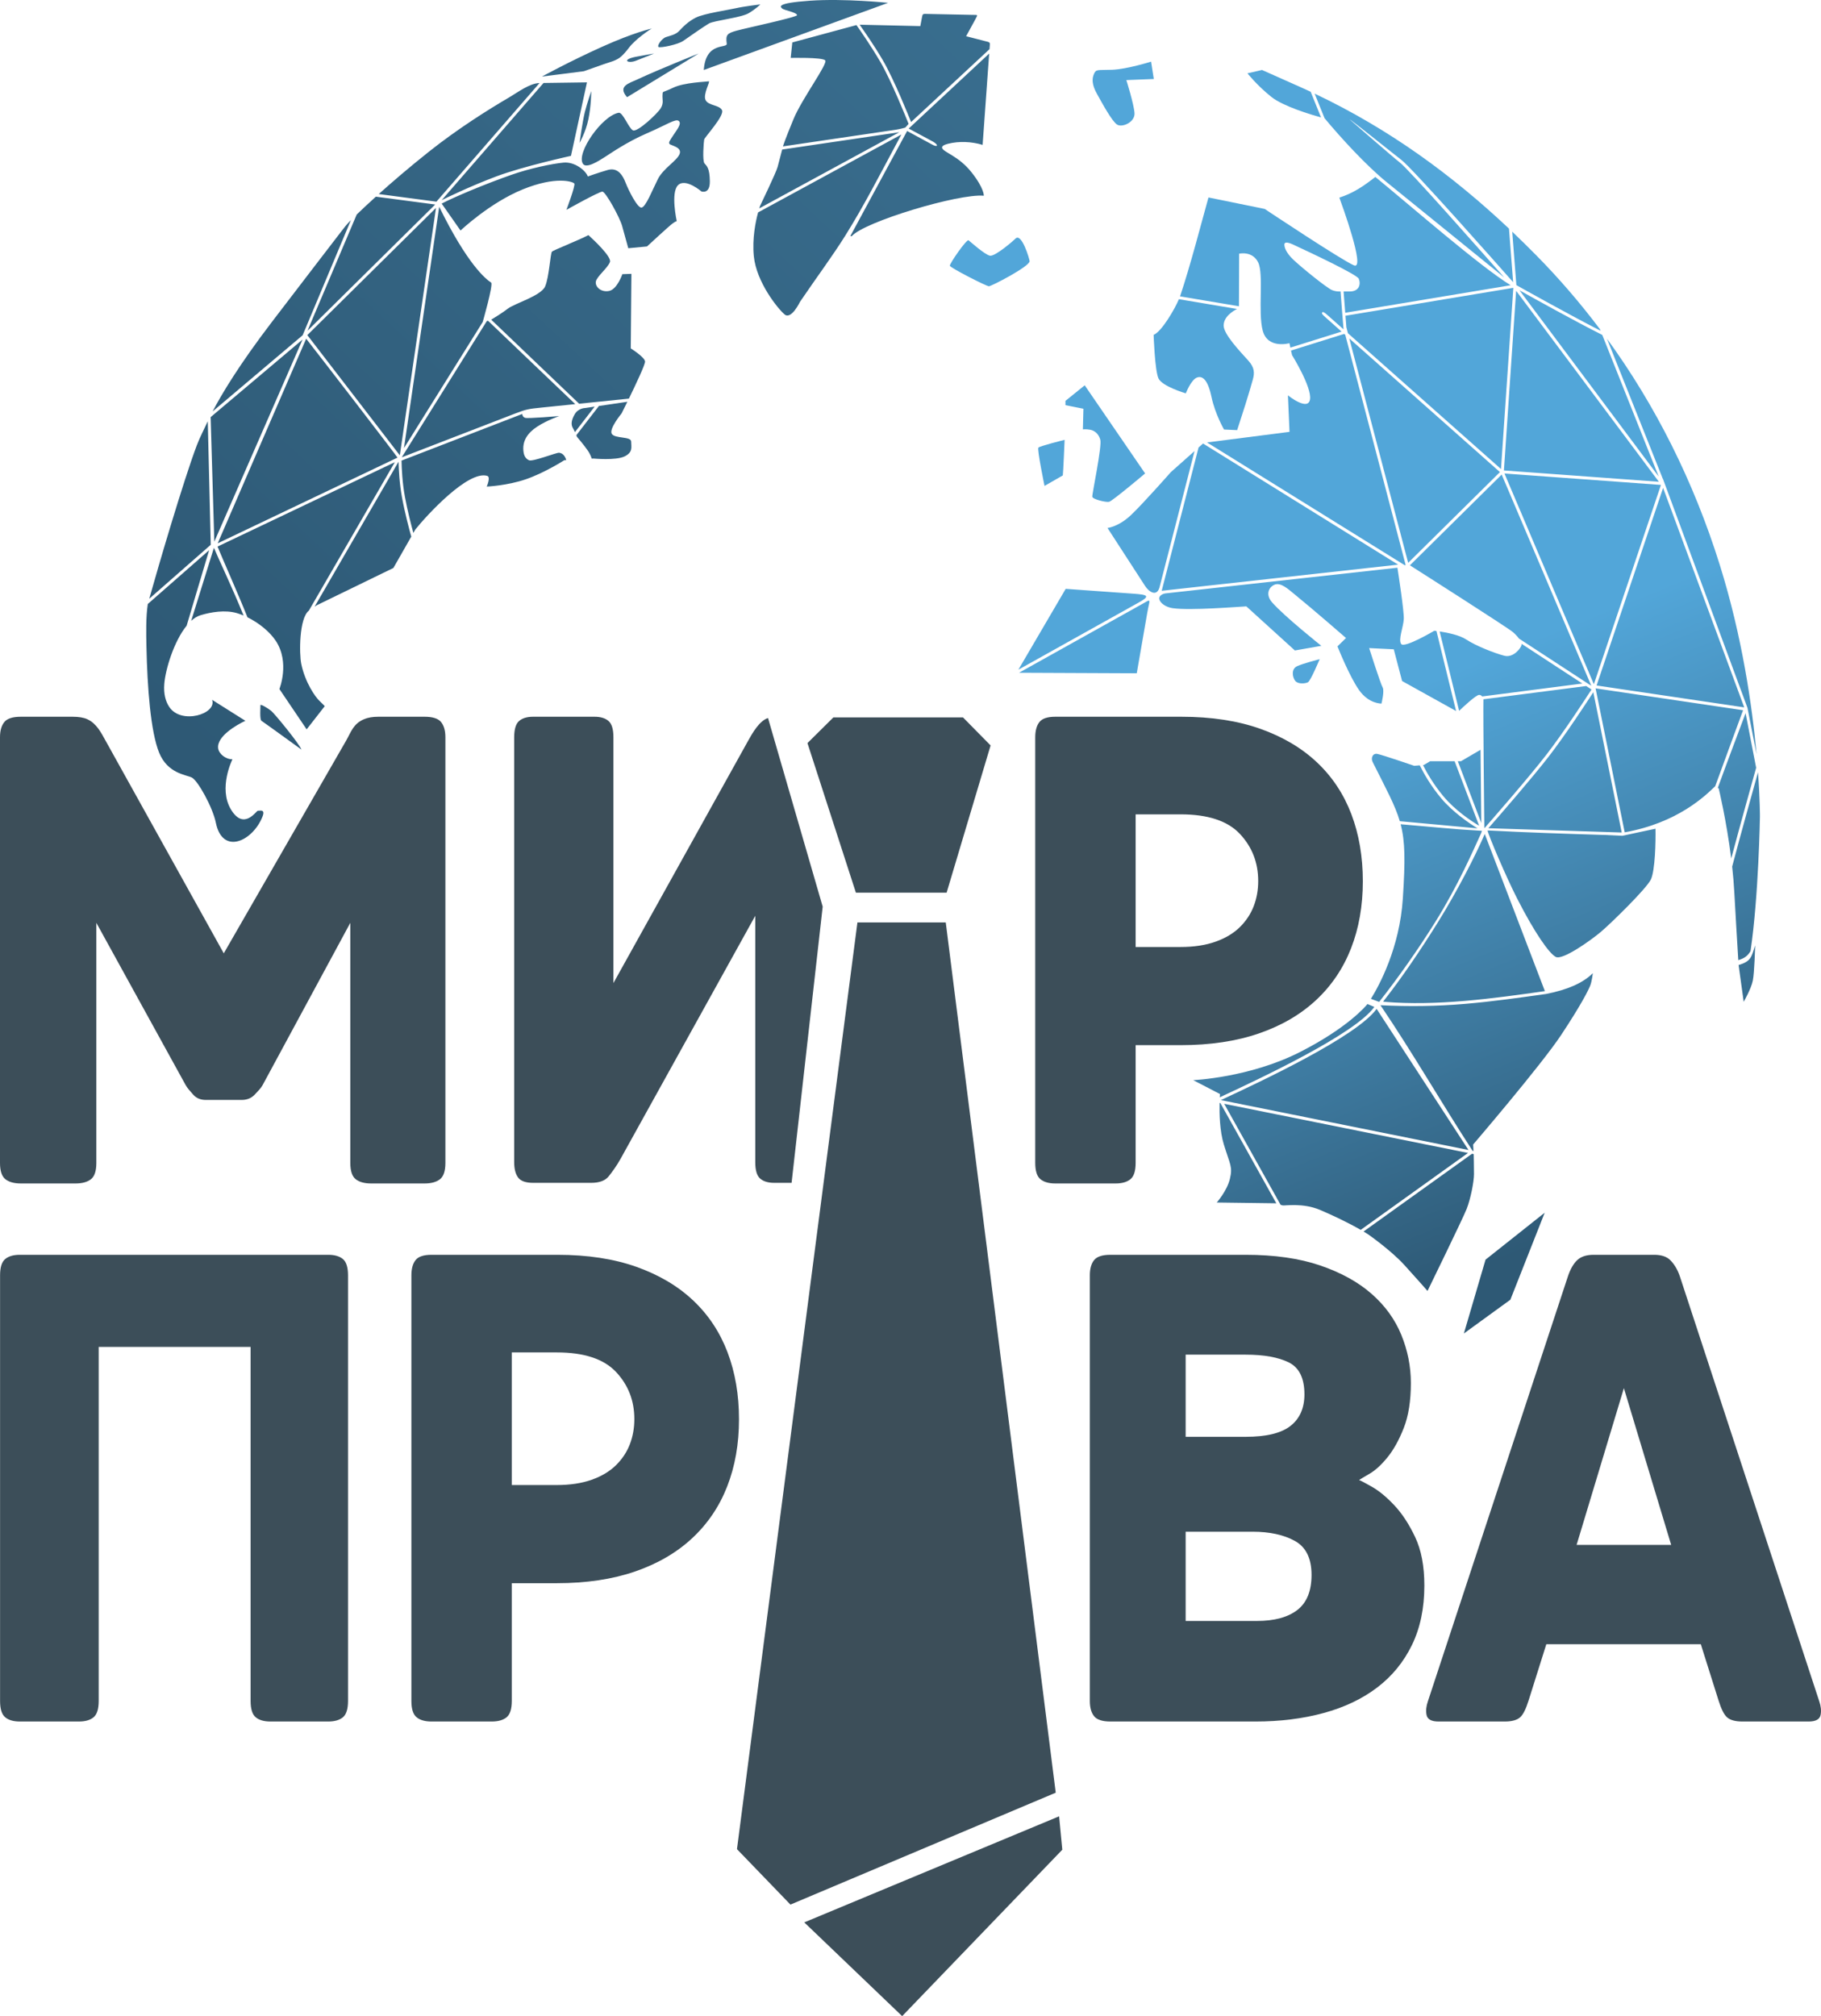
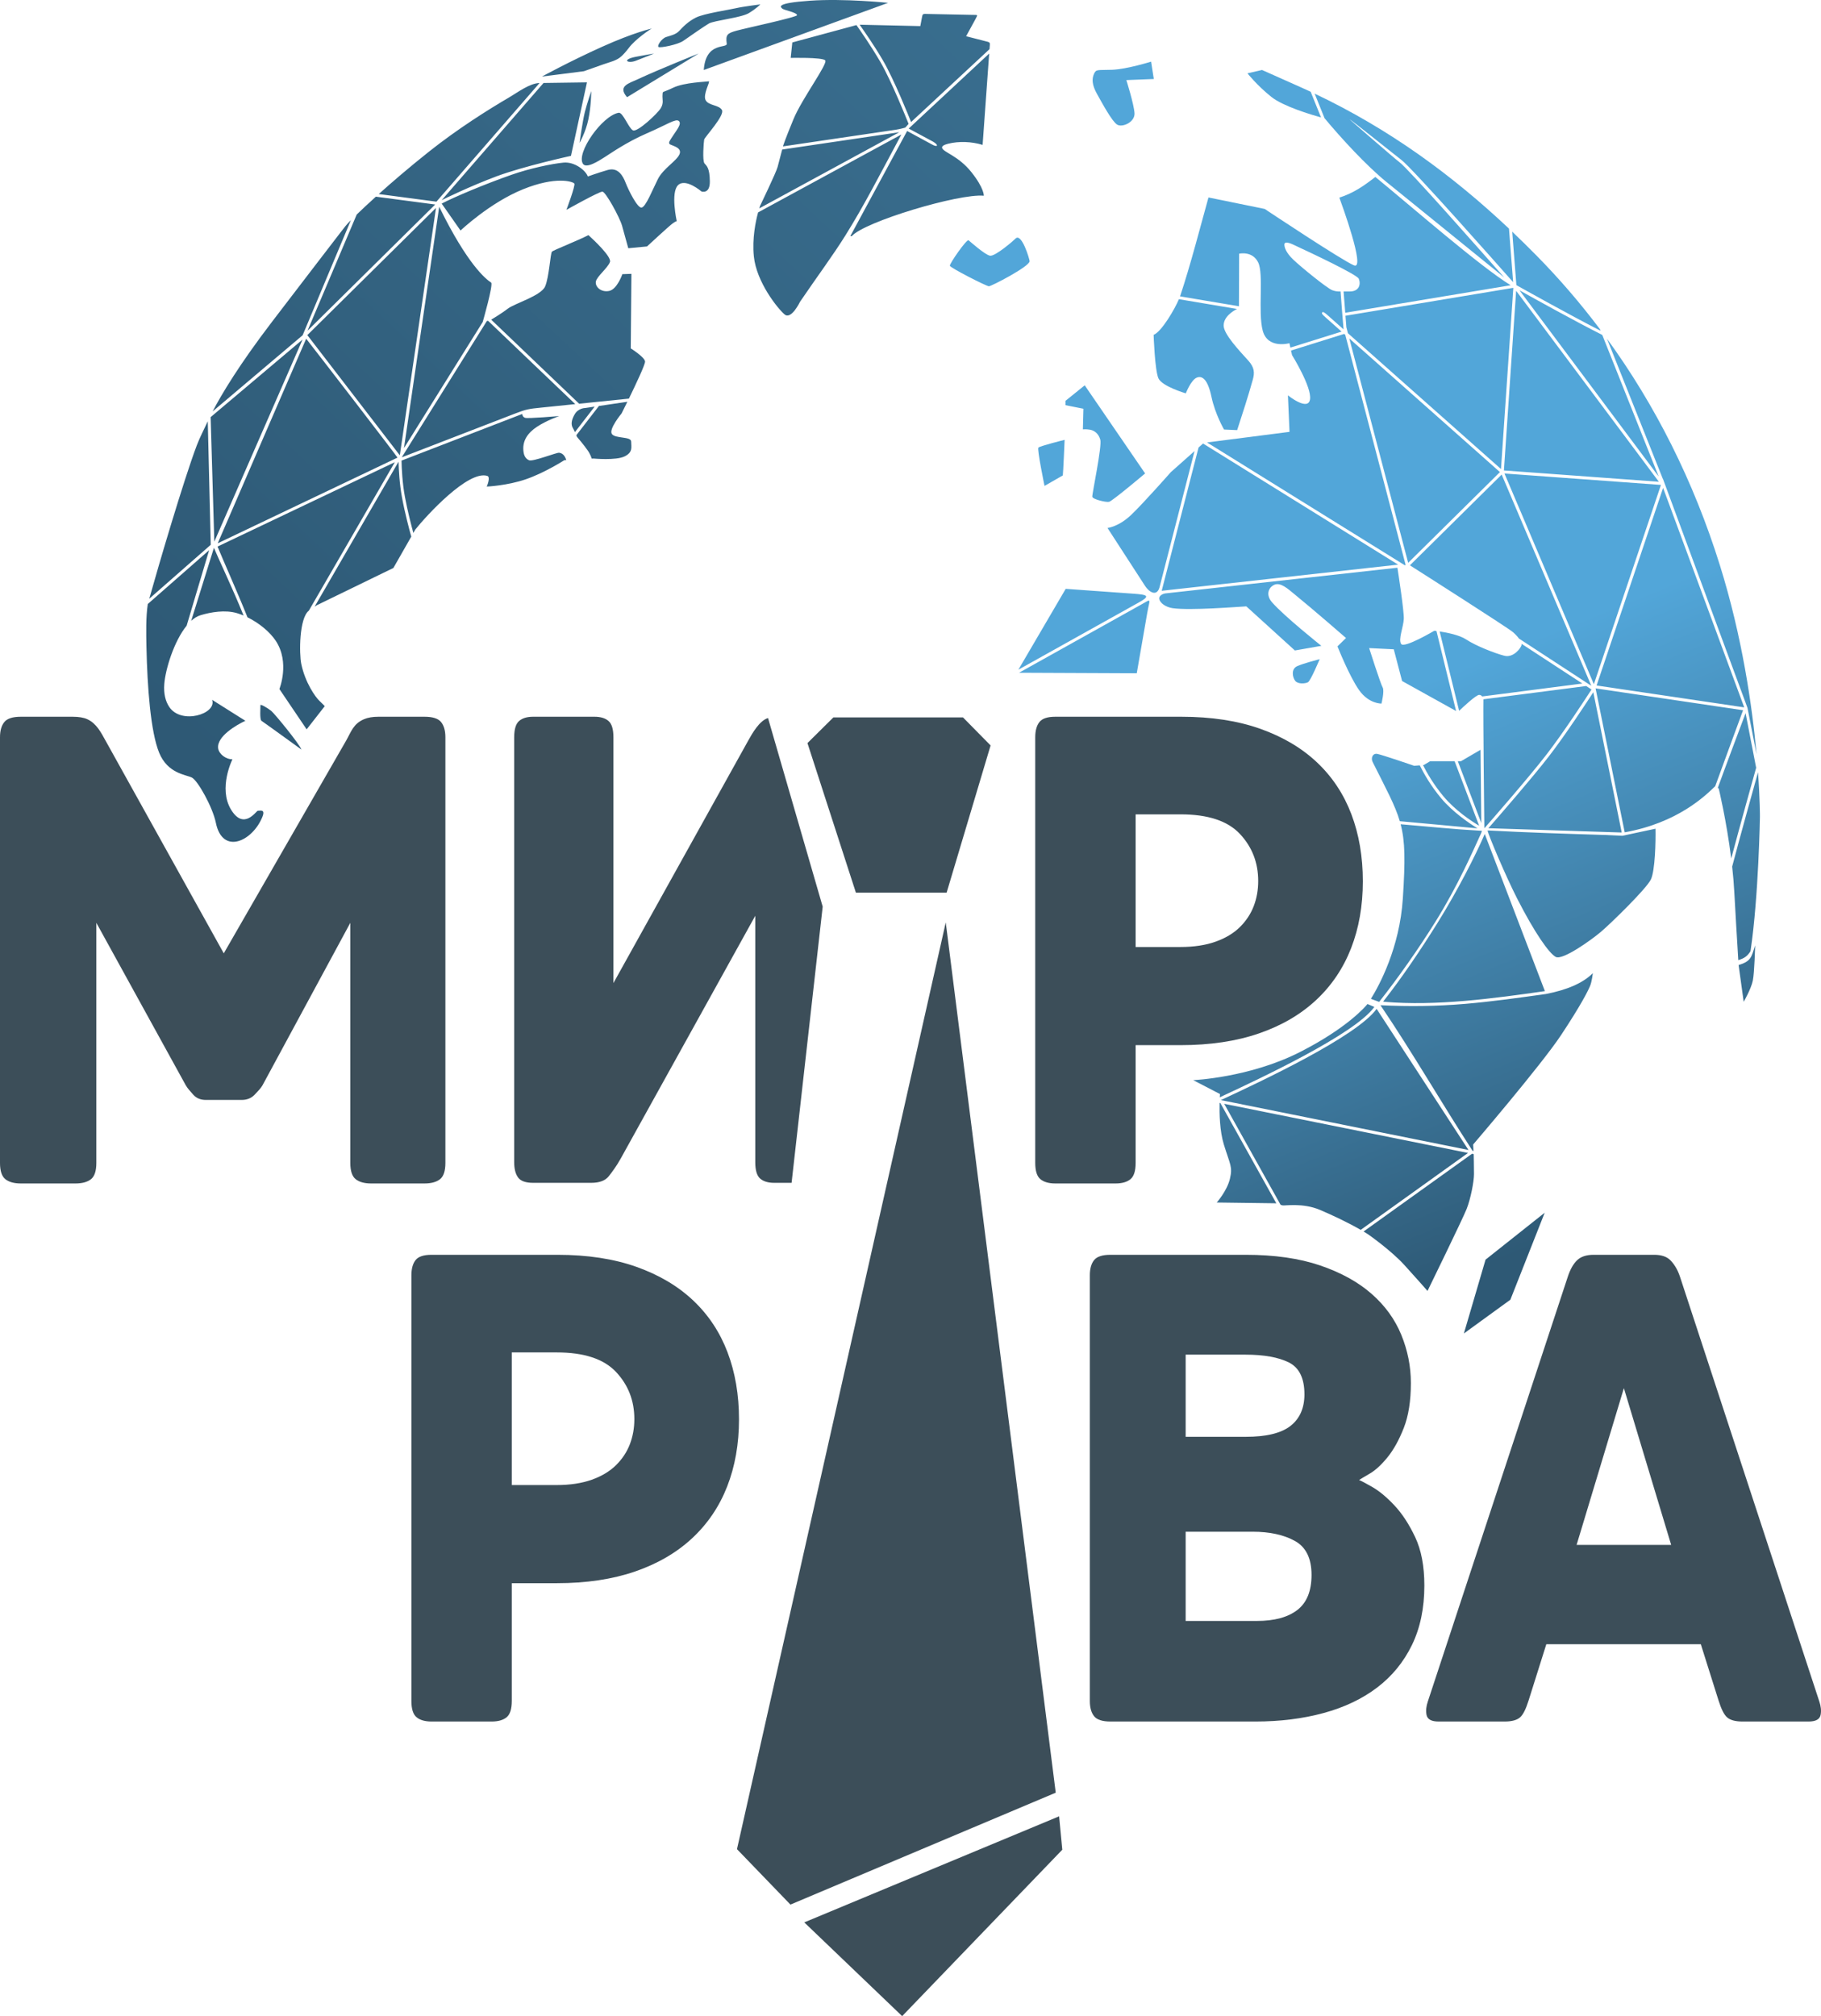
<svg xmlns="http://www.w3.org/2000/svg" width="131" height="145" viewBox="0 0 131 145" fill="none">
  <g clip-path="url(#clip0_750_134)">
    <path fill-rule="evenodd" clip-rule="evenodd" d="M126.607 58.741C126.607 58.741 126.612 57.535 126.469 55.54C126.172 56.602 125.125 60.359 124.609 62.325C124.677 62.934 124.731 63.557 124.764 64.177C124.855 65.85 124.962 67.622 125.05 69.053C125.496 68.921 125.711 68.757 125.928 68.411L125.937 68.355C126.512 64.463 126.607 58.741 126.607 58.741V58.741ZM74.069 18.788C74.054 19.172 71.318 20.589 71.141 20.589C70.963 20.589 68.36 19.26 68.331 19.113C68.301 18.965 69.543 17.179 69.677 17.282C69.81 17.386 70.845 18.316 71.215 18.389C71.584 18.463 72.936 17.286 73.043 17.17C73.49 16.683 74.074 18.664 74.069 18.788V18.788ZM83.003 5.682L82.808 4.433C82.808 4.433 81.067 4.979 80.011 5.018C78.955 5.057 78.857 4.96 78.701 5.311C78.544 5.662 78.544 6.092 78.916 6.755C79.287 7.419 79.992 8.727 80.363 8.961C80.735 9.195 81.654 8.785 81.615 8.141C81.576 7.497 81.028 5.76 81.028 5.76L83.003 5.682L83.003 5.682ZM76.647 29.138V28.831L78.033 27.712L82.378 34.05C82.378 34.05 80.023 36.038 79.788 36.09C79.554 36.142 78.604 35.908 78.578 35.726C78.552 35.544 79.294 32.076 79.151 31.608C79.008 31.141 78.695 30.959 78.422 30.907C78.149 30.855 77.901 30.881 77.901 30.881L77.94 29.4L76.647 29.138H76.647ZM76.457 34.193C76.483 34.102 76.587 31.634 76.587 31.634C76.587 31.634 74.804 32.076 74.7 32.193C74.596 32.31 75.142 34.947 75.142 34.947L76.457 34.193H76.457ZM126.261 67.992C126.261 67.992 126.216 69.937 126.094 70.53C125.972 71.123 125.439 72.05 125.439 72.05L125.072 69.407C125.963 69.136 125.994 68.848 126.261 67.992V67.992ZM111.123 87.219L108.653 93.476L105.31 95.903L106.868 90.594L111.123 87.219V87.219ZM94.936 47.406C94.936 47.406 94.286 48.965 94.092 49.068C93.897 49.171 93.37 49.217 93.175 48.965C92.98 48.714 92.865 48.119 93.312 47.913C93.759 47.707 94.936 47.406 94.936 47.406ZM126.363 54.243C126.052 50.819 125.343 45.828 123.727 40.655C121.827 34.573 119.065 29.119 115.604 24.361L119.628 34.456L119.631 34.444L125.711 50.908L126.363 54.243V54.243ZM125.575 51.291C125.271 52.097 124.157 55.054 123.576 56.663L123.642 56.707C123.642 56.707 124.199 59.003 124.541 61.743C125.161 59.414 126.24 55.559 126.335 55.219L125.575 51.291H125.575ZM119.324 34.274L115.264 24.088C113.282 23.089 110.346 21.458 109.31 20.879L119.324 34.274ZM109.068 20.914L108.182 33.942L108.19 33.835L119.335 34.649L109.068 20.914H109.068ZM108.229 34.054L114.66 49.209L119.486 34.875L108.229 34.054H108.229ZM107.98 33.734L108.867 20.701L96.791 22.709L96.856 23.539L96.968 23.966L107.98 33.734H107.98ZM97.067 24.341L101.302 40.479L107.903 33.953L97.067 24.341ZM101.428 40.659C102.296 41.211 108.482 45.15 108.849 45.471C109.025 45.625 109.168 45.781 109.271 45.924L114.475 49.321L108.029 34.131L101.43 40.654L101.428 40.659L101.428 40.659ZM109.454 46.3C109.458 46.326 109.46 46.35 109.458 46.372C109.444 46.573 108.888 47.336 108.215 47.16C107.541 46.985 106.181 46.459 105.478 45.992C104.993 45.669 104.083 45.493 103.566 45.414L104.967 51.122C105.26 50.842 106.186 49.977 106.407 49.977C106.502 49.977 106.574 50.02 106.626 50.089L113.832 49.159L109.454 46.3L109.454 46.3ZM114.109 49.339L106.714 50.293C106.692 51.739 106.766 58.146 106.781 59.556L106.794 59.557C107.296 58.986 109.965 55.933 111.253 54.267C112.49 52.666 114.092 50.206 114.491 49.589L114.109 49.339L114.109 49.339ZM96.775 22.494L108.674 20.515C106.472 19.166 101.5 14.823 98.94 12.726C98.128 13.357 97.385 13.881 96.351 14.213C96.504 14.632 98.26 19.43 97.411 19.088C96.563 18.745 90.981 15.027 90.981 15.027L86.936 14.202C86.389 16.161 85.634 19.103 84.891 21.315L89.128 22.027L89.142 18.246C89.142 18.246 90.098 18.02 90.512 18.876C90.927 19.732 90.48 22.446 90.84 23.786C91.2 25.125 92.76 24.683 92.76 24.683L92.829 25L96.511 23.849L95.354 22.822C95.162 22.654 95.05 22.541 95.119 22.468C95.176 22.408 95.281 22.47 95.502 22.666L96.654 23.688C96.573 22.782 96.507 21.873 96.439 20.965C96.205 20.966 96.068 20.954 95.845 20.873C95.475 20.739 93.584 19.197 93.035 18.672C92.487 18.147 92.397 17.767 92.397 17.591C92.397 17.256 93.061 17.607 93.146 17.646C94.3 18.181 97.619 19.742 97.748 20.047C97.904 20.415 97.804 20.974 97.076 20.963C96.907 20.96 96.771 20.961 96.655 20.963L96.775 22.494ZM107.072 59.566L116.663 59.874L114.621 49.783C114.15 50.51 112.617 52.853 111.423 54.398C110.21 55.967 107.78 58.757 107.072 59.566V59.566ZM114.856 49.3C118.396 49.824 121.937 50.349 125.477 50.875L119.641 35.09L114.856 49.3H114.856ZM100.76 59.281C101.09 60.541 101.093 61.91 100.919 64.61C100.688 68.197 99.203 70.902 98.621 71.837C98.898 71.938 98.96 71.967 99.214 72.055C100.556 70.359 102.033 68.261 103.249 66.313C104.908 63.654 105.965 61.191 106.547 59.932L106.611 59.752L106.455 59.743C104.558 59.639 102.924 59.461 100.76 59.281V59.281ZM99.504 72.032C99.555 72.043 99.588 72.049 99.595 72.05C101.461 72.211 103.424 72.15 105.384 71.984C107.339 71.817 109.288 71.546 111.135 71.282L111.136 71.281L106.81 59.979C106.178 61.469 104.824 64.115 103.395 66.404C102.192 68.331 100.834 70.343 99.504 72.032L99.504 72.032ZM109.14 64.62C110.397 67.083 111.434 68.562 111.919 68.822C112.403 69.083 114.438 67.631 115.146 67.036C115.854 66.441 118.464 63.897 118.765 63.245C119.067 62.593 119.114 60.515 119.094 59.601L116.71 60.11C116.71 60.11 115.593 60.055 115.464 60.051C112.414 59.957 109.799 59.873 107.12 59.73L107.013 59.73C107.076 60.079 108.336 63.047 109.14 64.62H109.14ZM106.292 59.576C105.7 59.215 104.509 58.408 103.673 57.409C102.914 56.502 102.405 55.59 102.135 55.043L101.737 55.077C101.737 55.077 99.405 54.277 99.076 54.22C98.747 54.163 98.604 54.52 98.747 54.805C99.751 56.809 100.364 57.919 100.699 59.06L106.292 59.576V59.576ZM106.508 53.925L105.099 54.748H104.873L106.563 59.193L106.508 53.925ZM104.643 54.748H102.881L102.423 55.02L102.366 55.024C102.639 55.565 103.126 56.42 103.839 57.272C104.7 58.302 105.856 59.059 106.407 59.387L104.643 54.748V54.748ZM98.374 72.209C98.236 72.382 96.939 73.921 93.52 75.662C89.892 77.51 85.838 77.685 85.838 77.685L87.765 78.684C87.765 78.684 87.758 78.769 87.75 78.917C90.585 77.6 97.475 74.376 98.868 72.418L98.374 72.209V72.209ZM87.826 79.119L105.641 82.708L99.033 72.558C97.579 74.567 90.657 77.803 87.826 79.119ZM87.735 79.32C87.717 80.07 87.742 81.337 88.041 82.31C88.496 83.783 88.685 83.915 88.477 84.784C88.269 85.653 87.531 86.484 87.531 86.484L91.788 86.54L91.822 86.551L87.79 79.331L87.735 79.32L87.735 79.32ZM92.121 86.647L92.261 86.692C92.392 86.733 93.707 86.483 94.968 87.02C95.822 87.383 96.963 87.92 97.889 88.452L105.608 82.92L88.067 79.386L92.121 86.647ZM98.092 88.571C98.198 88.634 98.301 88.696 98.399 88.759C98.399 88.759 100.045 89.901 101.032 90.985C102.02 92.069 102.693 92.845 102.693 92.845C102.693 92.845 105.225 87.664 105.508 86.948C105.791 86.231 106.037 84.987 106.037 84.44C106.037 83.893 106.018 83.083 106.018 83.083L106.014 83.001L105.896 82.978L98.092 88.571H98.092ZM106.001 82.78L105.976 82.313C105.976 82.313 110.873 76.6 112.309 74.432C113.745 72.263 114.241 71.261 114.384 70.918C114.527 70.576 114.584 69.992 114.584 69.992C113.87 70.707 112.738 71.19 111.221 71.487C109.282 71.758 107.354 72.032 105.402 72.198C103.367 72.371 101.344 72.398 99.308 72.295C101.643 75.74 103.673 79.287 105.936 82.767L106.001 82.78H106.001ZM103.337 45.383C103.238 45.37 103.181 45.364 103.181 45.364C103.181 45.364 101.015 46.649 100.796 46.313C100.576 45.977 100.957 45.116 100.986 44.517C101.013 43.97 100.599 41.288 100.528 40.83L83.857 42.675C83.627 42.7 83.353 42.858 83.396 43.081C83.456 43.394 83.896 43.674 84.359 43.74C85.628 43.922 89.105 43.636 89.659 43.61L93.152 46.782L95.056 46.448C95.056 46.448 92.422 44.356 91.518 43.329C91.024 42.769 91.266 42.24 91.674 42.057C92.124 41.854 92.673 42.372 93.089 42.709C94.425 43.792 96.831 45.886 96.831 45.886L96.216 46.486C96.216 46.486 97.063 48.63 97.77 49.632C98.477 50.633 99.382 50.601 99.382 50.601C99.382 50.601 99.612 49.681 99.464 49.435C99.316 49.188 98.494 46.611 98.494 46.611L100.266 46.697L100.864 48.979L104.749 51.137L103.337 45.383ZM101.121 40.637L96.777 24.085L96.699 24.015L92.875 25.211L92.947 25.538C92.947 25.538 94.373 27.831 94.241 28.718C94.109 29.606 92.652 28.435 92.652 28.435L92.766 31.059L86.831 31.821L101.055 40.651L101.121 40.637V40.637ZM86.546 31.898L86.222 32.186L83.571 42.49L100.579 40.609L86.546 31.898L86.546 31.898ZM85.934 32.441L84.227 33.957C84.227 33.957 82.289 36.157 81.381 37.025C80.473 37.894 79.672 37.971 79.672 37.971L82.381 42.15C82.638 42.547 83.186 42.941 83.404 42.278L85.934 32.441H85.934ZM81.498 42.696L76.665 42.35L73.261 48.164L81.855 43.369C82.814 42.848 82.567 42.772 81.498 42.696ZM73.308 48.384L81.777 48.421L82.531 44.083C82.714 43.025 82.908 43.027 82.034 43.515L73.308 48.384ZM115.103 23.683C113.688 21.801 112.161 20.031 110.534 18.379C109.961 17.797 109.379 17.225 108.787 16.663L109.086 20.507C109.529 20.755 112.871 22.629 115.144 23.787L115.103 23.683ZM108.854 20.296L108.554 16.442C104.493 12.62 99.957 9.281 94.574 6.734L95.293 8.518L95.302 8.52C96.474 9.932 98.31 11.931 99.765 13.109L108.214 19.956C106.265 17.756 101.348 12.175 100.681 11.67C100.272 11.362 97.097 8.592 97.097 8.592C97.129 8.554 100.393 11.184 100.811 11.499C101.603 12.098 107.827 19.133 108.854 20.296H108.854ZM94.289 6.6C94.047 6.488 93.805 6.377 93.56 6.268L90.789 5.033L89.742 5.274C89.742 5.274 90.423 6.142 91.463 6.972C92.307 7.646 94.308 8.245 95.033 8.447L94.288 6.6L94.289 6.6ZM123.391 56.541C124.003 54.849 125.152 51.736 125.394 51.08L114.786 49.507L114.785 49.511L116.879 59.861C120.697 59.178 122.688 57.222 123.391 56.541H123.391ZM84.808 21.518C84.528 22.198 83.564 23.864 82.99 24.082C82.99 24.082 83.074 26.63 83.336 27.21C83.598 27.791 85.305 28.29 85.305 28.29C85.305 28.29 85.675 27.334 86.088 27.161C86.501 26.987 86.893 27.313 87.153 28.55C87.415 29.787 88.055 30.892 88.055 30.892L88.999 30.935C89.384 29.758 89.79 28.503 90.123 27.311C90.261 26.817 90.254 26.433 89.794 25.927C89.165 25.234 88.027 24.031 88.027 23.413C88.027 22.779 88.694 22.371 88.99 22.221L84.808 21.518Z" fill="url(#paint0_linear_750_134)" />
    <path fill-rule="evenodd" clip-rule="evenodd" d="M15.258 50.331L17.652 51.84C16.997 52.142 15.585 52.968 15.692 53.814C15.743 54.22 16.237 54.614 16.722 54.607C16.722 54.607 15.685 56.677 16.617 58.221C17.548 59.765 18.445 58.291 18.55 58.309C18.656 58.327 19.113 58.151 18.884 58.73C18.188 60.495 16.007 61.531 15.527 59.169C15.298 58.046 14.226 56.133 13.804 55.923C13.382 55.712 12.063 55.642 11.448 54.133C10.833 52.624 10.597 49.41 10.535 46.526C10.514 45.559 10.49 44.379 10.632 43.439L15.045 39.569L13.426 45C12.511 46.123 11.902 48.141 11.819 49.184C11.761 49.906 11.913 50.443 12.17 50.834C13.036 52.15 15.627 51.339 15.258 50.331V50.331ZM61.273 16.986C62.166 15.948 68.991 13.904 70.774 14.077C70.774 14.077 70.812 13.552 69.881 12.381C68.951 11.211 67.881 10.961 67.776 10.646C67.731 10.511 67.919 10.411 68.195 10.341C69.001 10.138 69.896 10.183 70.688 10.42L71.16 3.852L65.371 9.246L67.126 10.19C67.557 10.444 67.461 10.637 67.009 10.37L65.258 9.421L61.171 16.98L61.273 16.986ZM71.183 3.537C71.218 3.039 71.276 3.06 70.932 2.973L69.501 2.606L70.149 1.42C70.354 1.018 70.384 1.082 69.934 1.069L66.768 1.005C66.424 0.998 66.378 0.968 66.333 1.205L66.206 1.877L61.842 1.777C62.148 2.215 62.88 3.254 63.512 4.336C64.316 5.711 65.401 8.422 65.542 8.778L71.183 3.537V3.537ZM61.611 1.804L56.998 3.053L56.881 4.165C56.881 4.165 59.137 4.112 59.362 4.337C59.588 4.562 57.696 7.084 57.081 8.573C56.467 10.062 56.344 10.465 56.344 10.465L56.327 10.529L64.459 9.328C64.772 9.281 65.123 9.177 65.123 9.177C65.123 9.177 65.29 9.003 65.362 8.909C65.222 8.556 64.121 5.804 63.326 4.443C62.637 3.265 61.866 2.165 61.611 1.804ZM56.268 10.755L55.94 12.007C55.835 12.41 54.677 14.81 54.677 14.81C54.677 14.81 54.654 14.873 54.619 14.987L64.698 9.509L56.268 10.755L56.268 10.755ZM54.535 15.277C54.36 15.922 54.102 17.152 54.23 18.433C54.417 20.298 55.965 22.216 56.446 22.616C56.926 23.016 57.554 21.702 57.554 21.702C58.819 19.842 59.899 18.401 60.808 16.947C62.144 14.812 63.218 12.707 64.844 9.674L54.535 15.277ZM47.053 3.849C47.053 3.849 46.478 4.089 45.743 4.369C45.145 4.597 44.688 4.29 45.743 4.084C46.296 3.976 47.053 3.849 47.053 3.849ZM42.537 6.551C42.537 6.551 42.526 7.63 42.328 8.582C42.13 9.533 41.689 10.276 41.689 10.276C41.689 10.276 41.91 8.709 42.072 8.06C42.235 7.41 42.537 6.551 42.537 6.551ZM31.773 14.642L33.13 16.58C33.13 16.58 35.216 14.594 37.609 13.62C40.003 12.645 41.223 13.063 41.316 13.202C41.409 13.341 40.747 15.092 40.747 15.092C40.747 15.092 43.105 13.77 43.338 13.782C43.57 13.793 44.581 15.626 44.755 16.252C44.93 16.878 45.197 17.853 45.197 17.853L46.545 17.725C46.545 17.725 48.16 16.229 48.392 16.067C48.625 15.904 48.683 15.904 48.683 15.904C48.683 15.904 48.23 13.851 48.776 13.318C49.322 12.784 50.461 13.77 50.461 13.77C50.461 13.77 51.077 13.991 51.065 13.04C51.053 12.089 50.844 11.938 50.681 11.752C50.519 11.567 50.623 10.21 50.658 10.036C50.693 9.862 52.157 8.296 51.936 7.913C51.716 7.531 50.983 7.612 50.763 7.206C50.542 6.8 51.135 5.814 50.984 5.849C50.833 5.884 49.229 5.919 48.416 6.313C47.602 6.707 47.684 6.51 47.66 6.835C47.637 7.16 47.765 7.403 47.532 7.786C47.3 8.169 45.848 9.53 45.534 9.375C45.22 9.22 44.813 8.053 44.5 8.111C43.311 8.33 41.445 10.989 41.932 11.775C42.176 12.17 43.129 11.532 43.501 11.3C43.872 11.068 45.069 10.222 46.522 9.595C47.974 8.969 48.613 8.505 48.834 8.702C49.055 8.899 48.706 9.317 48.439 9.723C48.172 10.129 48.09 10.233 48.16 10.349C48.23 10.465 49.078 10.569 48.892 11.068C48.706 11.567 47.718 12.1 47.323 12.889C46.928 13.677 46.452 14.895 46.15 14.93C45.848 14.965 45.209 13.666 45.011 13.156C44.814 12.645 44.465 12.008 43.71 12.228C42.954 12.448 42.288 12.693 42.288 12.693C42.133 12.257 41.342 11.622 40.542 11.695C39.704 11.773 38.111 12.111 36.813 12.565C34.828 13.259 32.672 14.175 31.773 14.642L31.773 14.642ZM46.896 2.051C46.791 2.086 45.696 2.828 45.239 3.442C45.029 3.723 44.843 3.919 44.703 4.048C44.35 4.373 43.876 4.459 43.419 4.622L42.01 5.121L38.986 5.507C38.986 5.507 40.973 4.419 43.31 3.366C45.648 2.314 46.896 2.051 46.896 2.051ZM54.7 0.316C54.7 0.316 54.425 0.605 53.875 0.941C53.325 1.277 51.368 1.475 51.001 1.689C50.635 1.902 49.549 2.665 49.152 2.94C48.755 3.214 47.517 3.458 47.379 3.382C47.241 3.306 47.593 2.772 47.914 2.665C48.235 2.558 48.602 2.497 48.862 2.223C49.121 1.948 49.488 1.551 50.069 1.261C50.65 0.972 52.423 0.712 52.943 0.59C53.462 0.468 54.7 0.316 54.7 0.316V0.316ZM50.26 3.85L45.11 6.99C44.413 6.19 45.233 6 45.885 5.697C47.45 4.968 50.26 3.85 50.26 3.85ZM63.89 0.204C63.89 0.204 60.735 -0.124 58.257 0.052C55.778 0.227 56.148 0.49 56.27 0.613C56.394 0.736 57.29 0.876 57.343 1.087C57.378 1.229 53.63 2.028 52.992 2.205C52.316 2.393 52.191 2.496 52.281 3.139C52.333 3.514 50.77 2.964 50.629 5.034L63.89 0.204V0.204ZM21.682 53.907C21.566 53.536 19.756 51.324 19.512 51.127C19.268 50.93 18.723 50.605 18.734 50.721C18.746 50.837 18.665 51.752 18.815 51.845C18.966 51.938 21.682 53.907 21.682 53.907ZM15.389 39.4C15.632 39.999 16.783 42.423 17.521 44.268C17.367 44.203 17.211 44.146 17.056 44.1C16.205 43.844 15.162 44.022 14.419 44.249C14.186 44.32 13.964 44.46 13.754 44.65L15.389 39.4ZM22.025 24.36C22.756 25.282 28.558 32.816 28.596 32.912L15.662 39.074L22.026 24.36H22.025ZM28.672 33.204C28.685 33.782 28.736 34.778 28.917 35.763C29.128 36.912 29.445 38.092 29.586 38.594L28.299 40.849L22.818 43.514C22.818 43.514 22.742 43.56 22.634 43.629L28.672 33.204ZM22.217 43.92C21.518 44.462 21.519 47.009 21.673 47.75C21.954 49.101 22.693 50.137 22.975 50.401C23.256 50.664 23.362 50.787 23.362 50.787L22.06 52.455L20.1 49.555C20.1 49.555 20.867 47.651 19.844 46.096C19.42 45.452 18.646 44.809 17.803 44.396C17.115 42.672 15.993 40.159 15.65 39.309L28.402 33.242L22.217 43.92L22.217 43.92ZM10.737 43.061C11.417 40.64 13.186 34.61 14.151 32.046C14.38 31.44 14.678 30.884 14.947 30.299L15.16 39.182L10.737 43.061ZM15.153 30C16.997 28.441 20.873 25.173 21.765 24.421L15.417 38.957L15.153 30V30ZM15.295 29.592C15.931 28.37 17.191 26.253 19.57 23.141C22.326 19.538 23.82 17.595 24.497 16.716C24.778 16.352 24.927 16.146 25.243 15.834L21.771 24.112C21.754 24.126 17.513 27.715 15.295 29.592H15.295ZM25.662 15.428C26.005 15.097 26.469 14.661 27.039 14.145L31.308 14.708L22.122 23.786L25.662 15.428ZM27.248 13.956C28.198 13.103 29.415 12.055 30.844 10.919C32.931 9.259 35.14 7.874 36.64 6.997C37.238 6.647 38.111 5.982 38.813 5.972L31.396 14.504L27.248 13.956ZM39.101 5.968L42.225 5.924L41.075 11.209C41.075 11.209 37.663 11.957 35.733 12.677C33.803 13.396 31.919 14.325 31.919 14.325V14.325L31.773 14.398L39.101 5.968V5.968ZM42.331 16.91C42.662 17.21 44.014 18.466 43.879 18.843C43.725 19.273 42.926 19.887 42.864 20.255C42.803 20.623 43.236 21.042 43.818 20.925C44.399 20.809 44.771 19.718 44.771 19.718L45.423 19.695L45.376 25.057C45.376 25.057 46.369 25.679 46.404 25.995C46.426 26.195 45.745 27.636 45.242 28.669L41.663 29.036C39.554 27.02 37.444 25.006 35.336 22.991C35.543 22.867 36.14 22.503 36.532 22.199C37.012 21.826 38.921 21.28 39.215 20.601C39.508 19.921 39.589 18.215 39.709 18.095C39.808 17.996 41.592 17.291 42.331 16.91L42.331 16.91ZM34.726 23.158L29.061 32.229L31.595 14.87C33.623 19.013 34.939 20.067 35.33 20.323C35.507 20.438 34.729 23.148 34.726 23.158ZM28.762 32.746L22.109 24.101L31.365 14.953L28.762 32.746H28.762ZM45.131 28.896C44.892 29.383 44.716 29.734 44.716 29.734C44.716 29.734 43.784 30.856 44.014 31.207C44.243 31.558 45.405 31.375 45.405 31.757C45.405 32.138 45.558 32.52 44.931 32.825C44.304 33.13 42.699 32.978 42.699 32.978L42.571 32.985C42.515 32.82 42.428 32.615 42.299 32.425C42.02 32.013 41.514 31.428 41.514 31.428C41.514 31.428 41.493 31.377 41.46 31.301C41.981 30.624 42.821 29.539 43.085 29.198L45.131 28.896L45.131 28.896ZM41.36 31.078C41.311 30.971 41.256 30.861 41.207 30.777C41.074 30.551 41.086 30.229 41.348 29.787C41.61 29.345 42.093 29.345 42.093 29.345L42.779 29.244C42.448 29.671 41.812 30.492 41.36 31.078ZM37.567 29.774C37.589 29.869 37.597 29.977 37.773 30.049C37.949 30.12 40.233 29.923 40.233 29.923C40.233 29.923 39.353 30.22 38.637 30.689C37.971 31.125 37.532 31.717 37.669 32.549C37.723 32.879 37.901 33.037 38.065 33.104C38.337 33.214 40.039 32.541 40.22 32.561C40.507 32.593 40.656 32.83 40.736 33.089L40.597 33.097C40.597 33.097 39.181 34.005 37.826 34.47C36.471 34.934 35.015 34.995 35.015 34.995C35.015 34.995 35.318 34.308 35.055 34.227C33.681 33.805 30.705 37.051 29.877 38.083L29.736 38.33C29.58 37.757 29.313 36.727 29.128 35.724C28.941 34.709 28.896 33.682 28.886 33.126L37.567 29.774L37.567 29.774ZM28.903 32.89C30.932 29.642 32.986 26.351 35.022 23.09L35.108 23.07L41.377 29.059L41.368 29.066L38.95 29.313C38.042 29.406 37.878 29.424 37.037 29.749L28.903 32.89Z" fill="url(#paint1_linear_750_134)" />
    <path d="M30.54 51.548C31.126 51.548 31.523 51.675 31.73 51.93C31.937 52.185 32.041 52.55 32.041 53.025V83.638C32.041 84.215 31.911 84.606 31.653 84.809C31.394 85.013 31.023 85.115 30.54 85.115H26.702C26.219 85.115 25.848 85.013 25.589 84.809C25.331 84.605 25.201 84.215 25.201 83.638V66.37L18.893 78.038C18.777 78.253 18.565 78.471 18.324 78.725C18.082 78.98 17.771 79.107 17.392 79.107H14.804C14.425 79.107 14.122 78.98 13.898 78.725C13.674 78.471 13.473 78.253 13.355 78.038L6.931 66.37V83.638C6.931 84.215 6.802 84.606 6.543 84.809C6.284 85.013 5.913 85.115 5.43 85.115H1.501C1.018 85.115 0.647 85.013 0.388 84.809C0.13 84.605 0 84.215 0 83.638V53.025C0 52.55 0.104 52.185 0.311 51.93C0.518 51.675 0.914 51.548 1.501 51.548H5.219C5.668 51.548 6.021 51.607 6.28 51.726C6.944 52.031 7.264 52.676 7.6 53.28L16.098 68.564L24.892 53.28C25.27 52.621 25.408 52.06 26.186 51.726C26.462 51.607 26.807 51.548 27.221 51.548H30.54H30.54Z" fill="#3C4E59" />
-     <path d="M23.614 90.245C24.072 90.245 24.424 90.348 24.669 90.551C24.913 90.755 25.036 91.147 25.036 91.725V122.333C25.036 122.91 24.914 123.302 24.669 123.506C24.423 123.71 24.07 123.812 23.614 123.812H19.45C18.994 123.812 18.641 123.71 18.395 123.506C18.15 123.302 18.028 122.911 18.028 122.333V96.87H7.1V122.333C7.1 122.91 6.977 123.302 6.732 123.506C6.487 123.71 6.135 123.812 5.678 123.812H1.427C0.97 123.812 0.618 123.71 0.373 123.506C0.128 123.302 0.005 122.911 0.005 122.333V91.725C0.005 91.146 0.128 90.755 0.373 90.551C0.618 90.347 0.969 90.245 1.427 90.245H23.614H23.614Z" fill="#3C4E59" />
    <path d="M97.77 106.443C97.872 106.477 98.179 106.639 98.689 106.927C99.198 107.215 99.736 107.657 100.296 108.251C100.857 108.845 101.36 109.61 101.802 110.543C102.244 111.476 102.466 112.64 102.466 114.032C102.466 115.662 102.167 117.089 101.572 118.311C100.977 119.533 100.143 120.553 99.071 121.367C98 122.181 96.714 122.794 95.218 123.201C93.721 123.608 92.086 123.812 90.318 123.812H79.882C79.304 123.812 78.911 123.684 78.708 123.43C78.504 123.176 78.401 122.81 78.401 122.335V91.722C78.401 91.247 78.504 90.882 78.708 90.627C78.912 90.373 79.303 90.245 79.882 90.245H89.603C91.679 90.245 93.465 90.5 94.962 91.009C96.46 91.519 97.693 92.198 98.663 93.047C99.633 93.895 100.347 94.88 100.807 96.001C101.266 97.121 101.496 98.276 101.496 99.465C101.496 100.755 101.326 101.833 100.985 102.699C100.645 103.565 100.254 104.27 99.812 104.813C99.369 105.356 98.943 105.747 98.535 105.984C98.128 106.221 97.872 106.375 97.77 106.443L97.77 106.443ZM89.603 103.336C91.1 103.336 92.181 103.072 92.844 102.546C93.507 102.021 93.839 101.264 93.839 100.28C93.839 99.125 93.464 98.36 92.717 97.987C91.969 97.615 90.929 97.427 89.603 97.427H85.294V103.336H89.603V103.336ZM85.294 116.579H90.42C91.679 116.579 92.649 116.315 93.329 115.79C94.009 115.264 94.35 114.423 94.35 113.268C94.35 112.08 93.949 111.264 93.15 110.823C92.351 110.383 91.337 110.161 90.113 110.161H85.294V116.579H85.294Z" fill="#3C4E59" />
    <path d="M84.979 51.548C87.139 51.548 89.034 51.838 90.662 52.415C92.29 52.992 93.654 53.802 94.75 54.838C95.846 55.875 96.669 57.117 97.217 58.562C97.766 60.008 98.04 61.615 98.04 63.383C98.04 65.151 97.757 66.759 97.192 68.204C96.628 69.648 95.787 70.891 94.675 71.928C93.562 72.964 92.19 73.765 90.562 74.325C88.935 74.886 87.055 75.167 84.93 75.167H81.696V83.635C81.696 84.213 81.572 84.605 81.322 84.809C81.073 85.013 80.715 85.115 80.251 85.115H75.919C75.454 85.115 75.096 85.012 74.847 84.809C74.598 84.605 74.473 84.213 74.473 83.635V53.027C74.473 52.551 74.573 52.185 74.773 51.931C74.972 51.675 75.354 51.548 75.919 51.548H84.979ZM84.93 68.108C85.893 68.108 86.734 67.979 87.447 67.725C88.16 67.472 88.743 67.122 89.192 66.68C89.64 66.237 89.973 65.736 90.189 65.175C90.405 64.613 90.513 64.01 90.513 63.364C90.513 62.037 90.072 60.907 89.192 59.971C88.311 59.036 86.888 58.568 84.93 58.568H81.696V68.108H84.93L84.93 68.108Z" fill="#3C4E59" />
    <path d="M42.769 51.548C43.206 51.548 43.543 51.65 43.777 51.854C44.012 52.057 44.129 52.449 44.129 53.025V70.703L53.817 53.28C54.116 52.741 54.627 51.836 55.25 51.64L59.183 65.206L56.946 85.07H55.693C55.257 85.07 54.918 84.967 54.685 84.764C54.451 84.561 54.333 84.17 54.333 83.592V65.863L44.645 83.338C44.355 83.861 44.051 84.263 43.801 84.586C43.551 84.908 43.127 85.07 42.534 85.07H38.351C37.821 85.07 37.459 84.942 37.272 84.688C37.085 84.433 36.99 84.068 36.99 83.592V53.025C36.99 52.448 37.108 52.057 37.342 51.854C37.577 51.65 37.913 51.548 38.351 51.548H42.769V51.548Z" fill="#3C4E59" />
-     <path fill-rule="evenodd" clip-rule="evenodd" d="M76.191 130.63L76.42 133.032L64.9 145L57.858 138.258L76.191 130.63H76.191ZM61.572 64.2H68.099L71.262 53.612L69.275 51.596H59.952L58.087 53.443L61.572 64.2ZM56.863 136.978L75.948 128.93L68.036 66.341H61.682L53.017 132.991L56.863 136.978H56.863Z" fill="#3C4E59" />
+     <path fill-rule="evenodd" clip-rule="evenodd" d="M76.191 130.63L76.42 133.032L64.9 145L57.858 138.258L76.191 130.63H76.191ZM61.572 64.2H68.099L71.262 53.612L69.275 51.596H59.952L58.087 53.443L61.572 64.2ZM56.863 136.978L75.948 128.93L68.036 66.341L53.017 132.991L56.863 136.978H56.863Z" fill="#3C4E59" />
    <path d="M130.883 122.384C130.985 122.696 131.034 123.004 130.974 123.327C130.913 123.651 130.625 123.812 130.112 123.812H125.348C124.835 123.812 124.463 123.709 124.237 123.506C124.011 123.303 123.816 122.89 123.625 122.282L122.354 118.252H111.24L109.97 122.282C109.779 122.889 109.584 123.303 109.358 123.506C109.131 123.709 108.759 123.812 108.246 123.812H103.483C102.97 123.812 102.681 123.65 102.621 123.327C102.561 123.005 102.608 122.698 102.712 122.384L112.783 91.827C112.962 91.282 113.192 90.882 113.463 90.628C113.735 90.373 114.128 90.245 114.643 90.245H118.998C119.512 90.245 119.898 90.373 120.154 90.628C120.411 90.882 120.675 91.271 120.857 91.827L130.883 122.384ZM120.222 111.11L116.82 99.836L113.418 111.11H120.222Z" fill="#3C4E59" />
    <path d="M40.101 90.245C42.261 90.245 44.156 90.535 45.784 91.112C47.411 91.69 48.776 92.499 49.872 93.535C50.968 94.572 51.791 95.814 52.339 97.26C52.887 98.705 53.162 100.312 53.162 102.08C53.162 103.849 52.878 105.456 52.314 106.901C51.75 108.346 50.909 109.589 49.797 110.625C48.684 111.662 47.312 112.462 45.684 113.023C44.057 113.583 42.177 113.864 40.051 113.864H36.818V122.333C36.818 122.91 36.693 123.302 36.444 123.506C36.195 123.71 35.837 123.812 35.372 123.812H31.041C30.576 123.812 30.218 123.71 29.969 123.506C29.72 123.302 29.595 122.911 29.595 122.333V91.725C29.595 91.248 29.695 90.883 29.894 90.628C30.094 90.373 30.476 90.245 31.041 90.245H40.101ZM40.051 106.805C41.015 106.805 41.855 106.676 42.569 106.423C43.282 106.169 43.865 105.819 44.313 105.377C44.762 104.935 45.094 104.433 45.31 103.872C45.526 103.311 45.634 102.707 45.634 102.061C45.634 100.735 45.194 99.604 44.313 98.668C43.433 97.733 42.009 97.266 40.051 97.266H36.818V106.805H40.051L40.051 106.805Z" fill="#3C4E59" />
  </g>
  <defs>
    <linearGradient id="paint0_linear_750_134" x1="114.103" y1="88.149" x2="80.122" y2="4.973" gradientUnits="userSpaceOnUse">
      <stop stop-color="#2E5975" />
      <stop offset="0.451" stop-color="#52A6D9" />
      <stop offset="1" stop-color="#52A6D9" />
    </linearGradient>
    <linearGradient id="paint1_linear_750_134" x1="16.24" y1="56.403" x2="70.704" y2="-1.806" gradientUnits="userSpaceOnUse">
      <stop stop-color="#2E5975" />
      <stop offset="1" stop-color="#396E8F" />
    </linearGradient>
    <clipPath id="clip0_750_134">
      <rect width="131" height="145" fill="white" />
    </clipPath>
  </defs>
</svg>